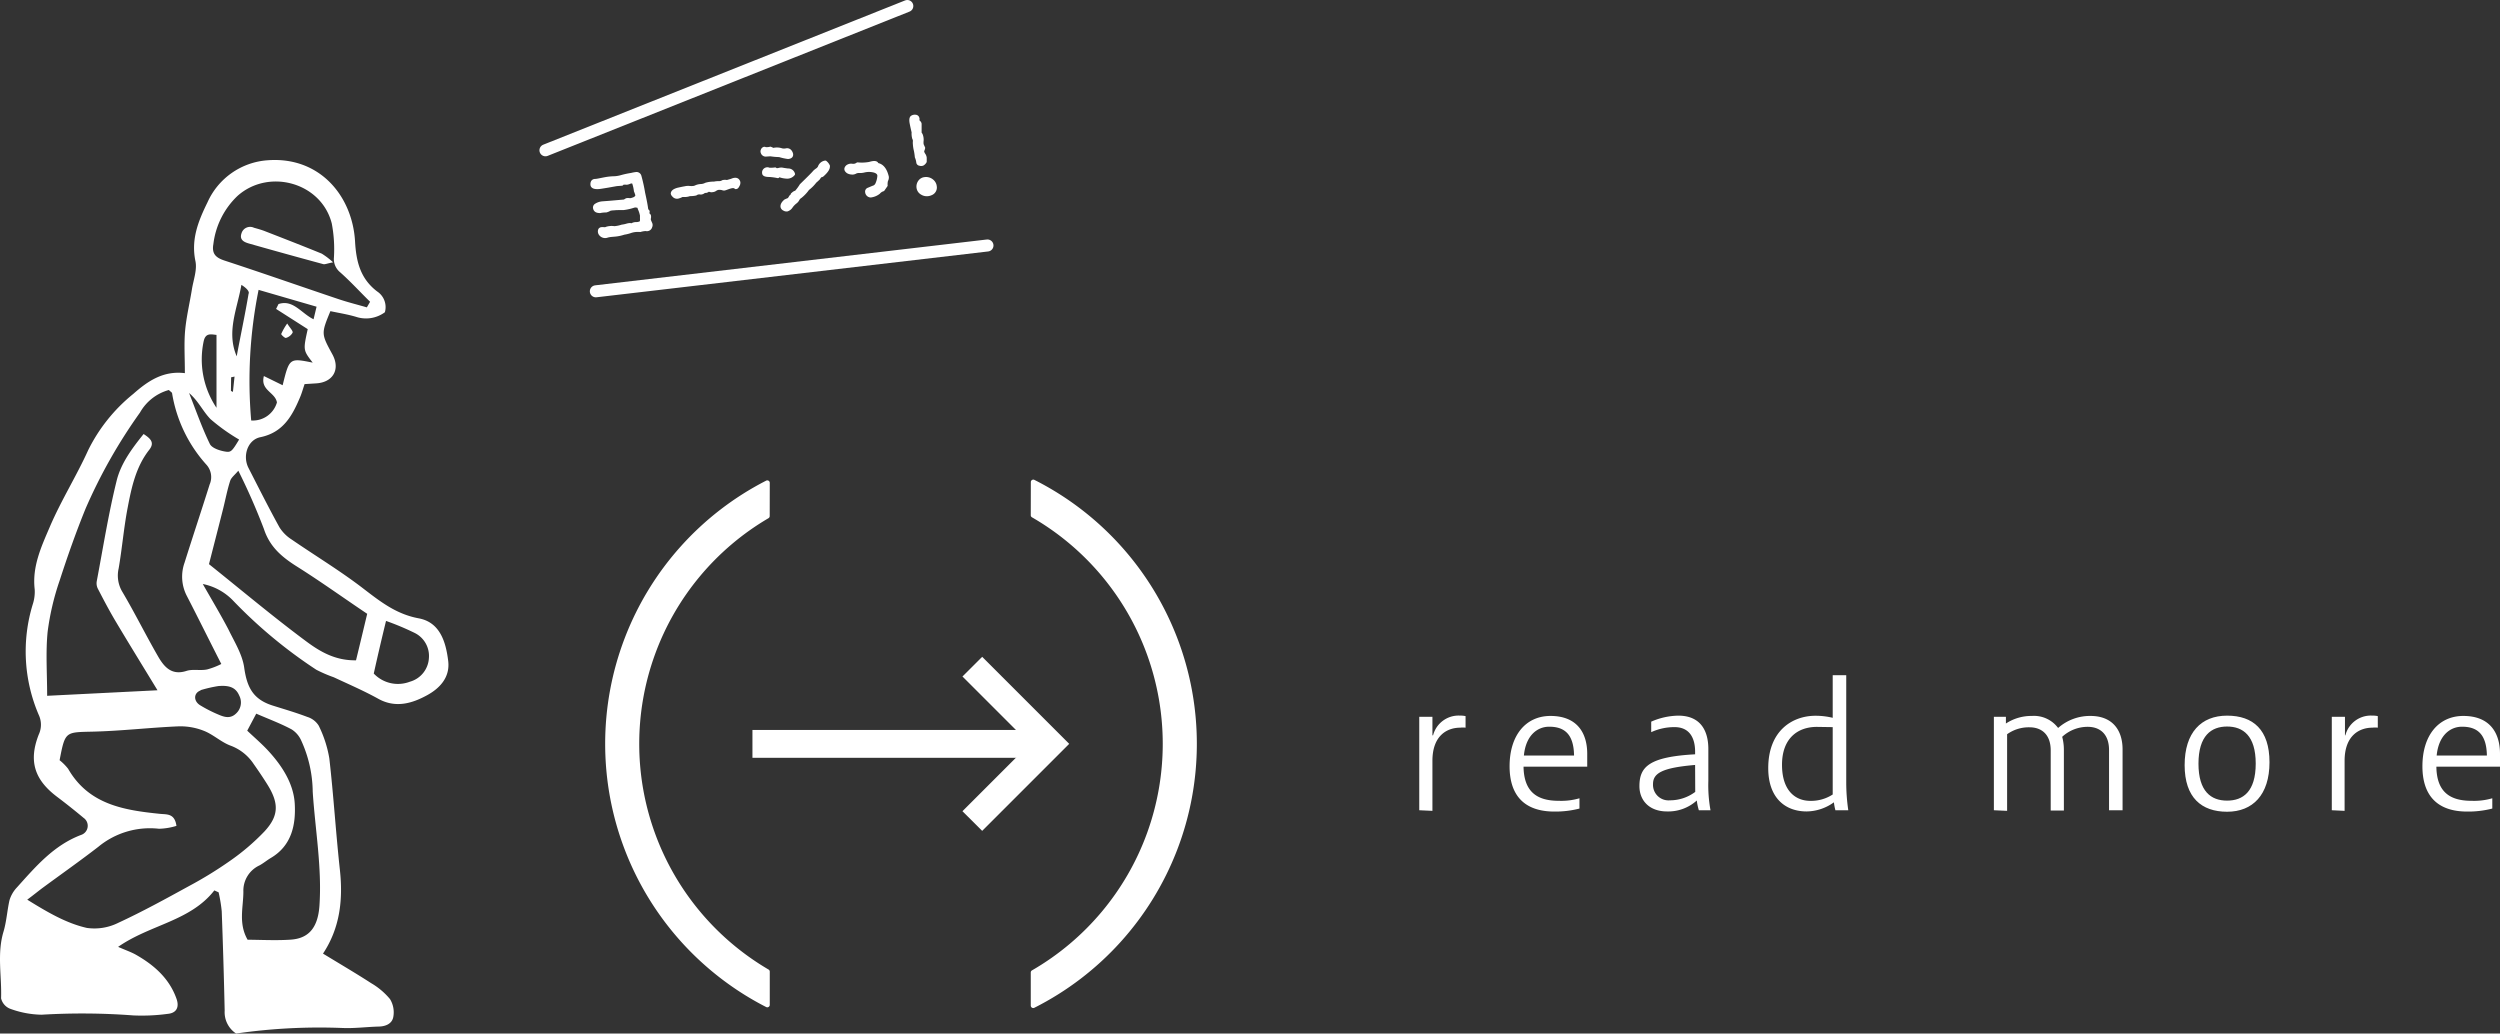
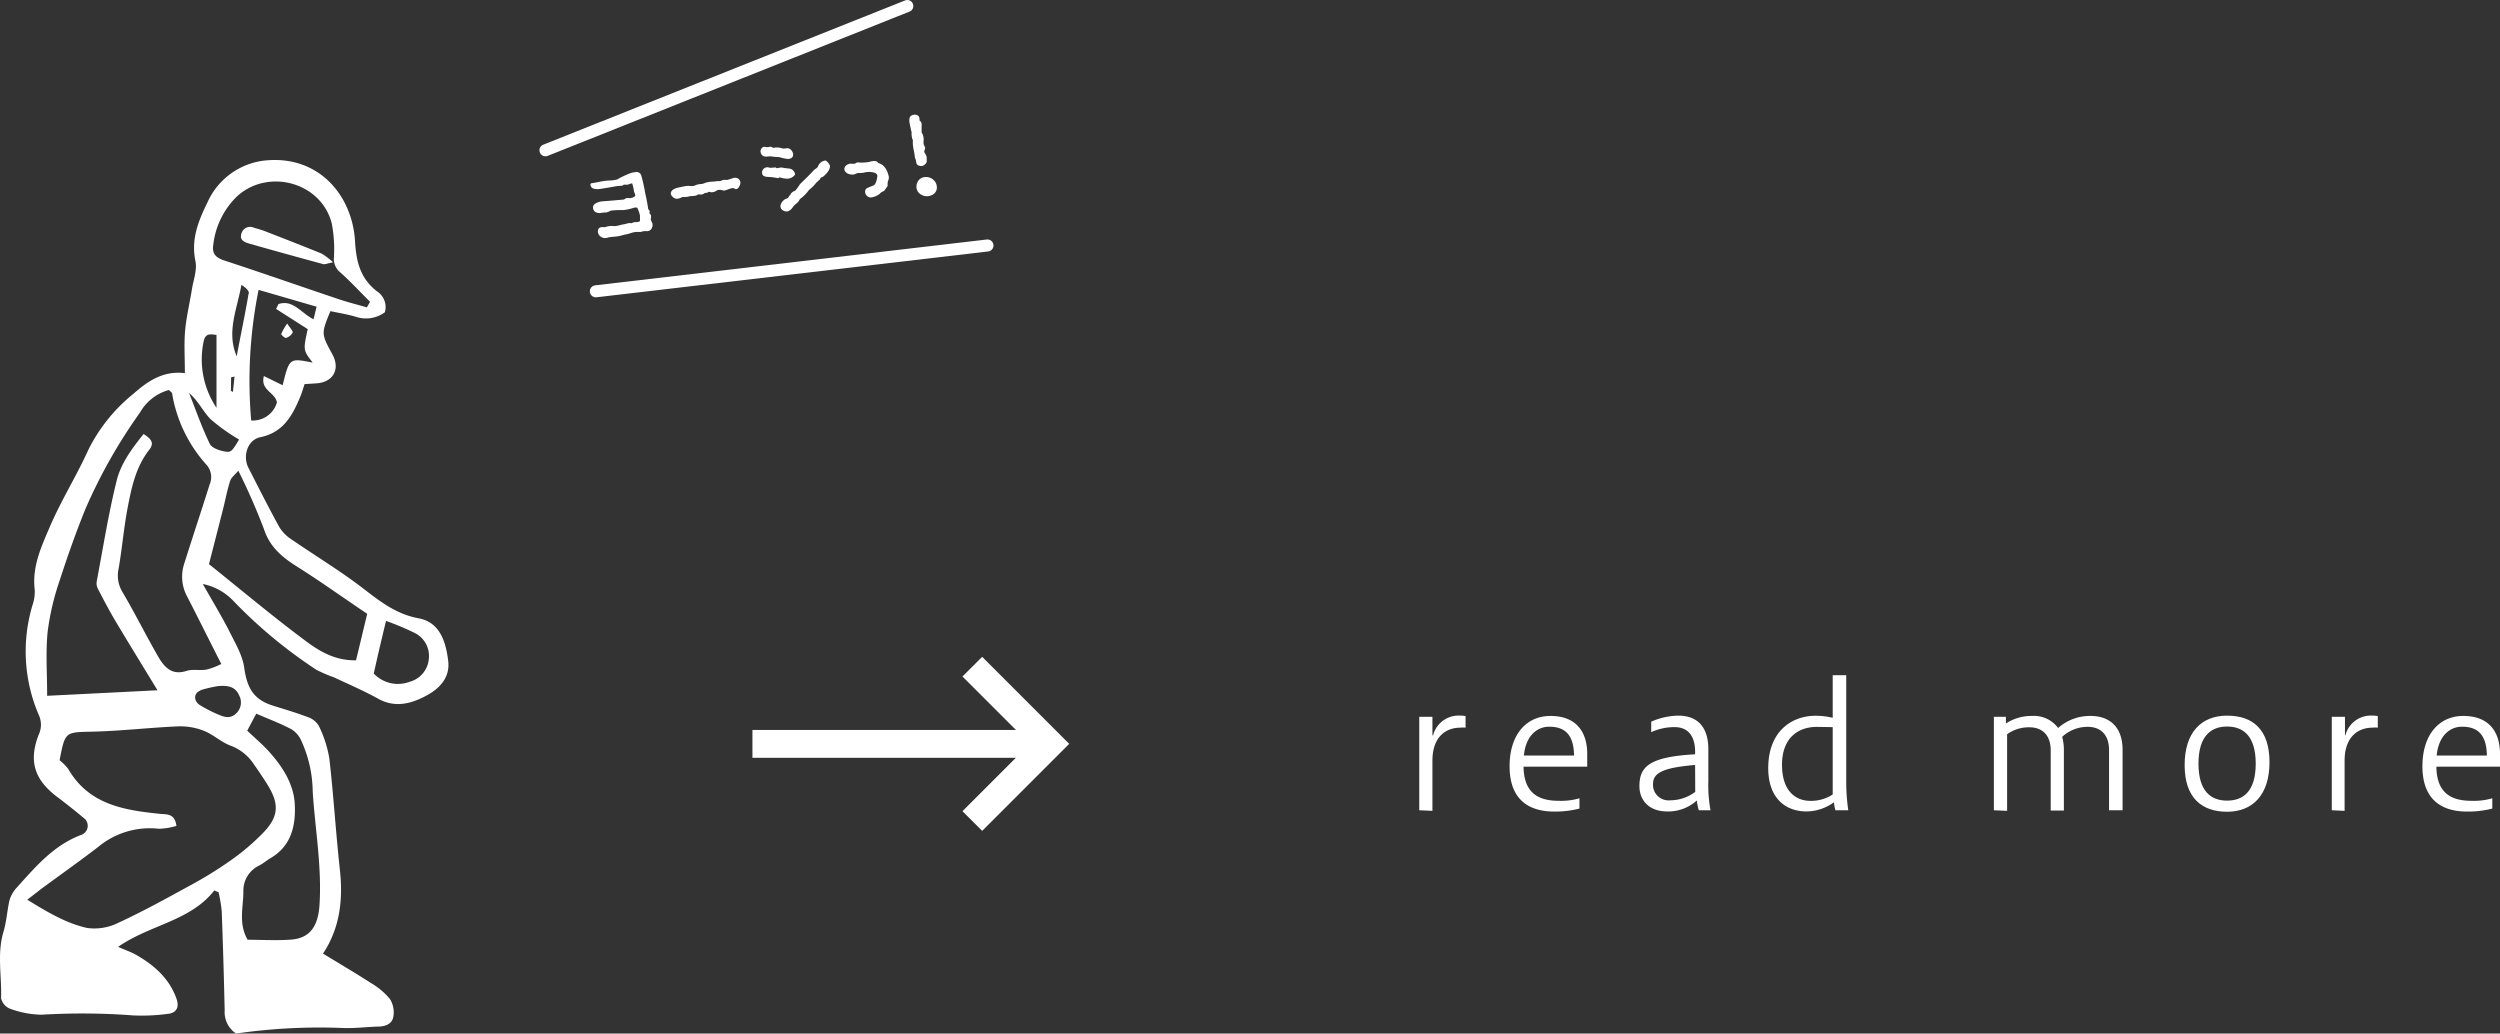
<svg xmlns="http://www.w3.org/2000/svg" viewBox="0 0 415.71 171.86">
  <rect x="0" y="0" width="415.71" height="171.86" fill="#333333" stroke="none" />
  <defs>
    <style>.cls-1,.cls-2{fill:#fff;}.cls-2,.cls-3{stroke:#fff;stroke-linecap:round;stroke-linejoin:round;}.cls-2{stroke-width:0.5px;}.cls-3{fill:none;stroke-width:2px;}</style>
  </defs>
  <g id="レイヤー_2" data-name="レイヤー 2">
    <path class="cls-1" d="M30.78,55c.21-2.31.76-4.58,1.13-6.87.25-1.57.89-3.24.59-4.7-.77-3.63.5-6.73,2-9.78a11.86,11.86,0,0,1,10-7c8.63-.66,14.1,5.9,14.54,13.5.19,3.43.92,6.21,3.67,8.31A3.12,3.12,0,0,1,64,51.92a5.28,5.28,0,0,1-4.62.82c-1.47-.46-3-.69-4.44-1-1.54,3.75-1.54,3.75.34,7.2,1.34,2.47.11,4.65-2.73,4.81l-1.9.12c-.28.81-.47,1.53-.76,2.2-1.3,3.09-2.81,5.85-6.6,6.63-2.13.44-3,3.15-1.95,5.15,1.69,3.3,3.35,6.61,5.14,9.85a6.52,6.52,0,0,0,2,2c4,2.75,8.18,5.27,12,8.22,2.82,2.16,5.43,4.21,9.15,4.9,3.5.65,4.51,3.86,4.9,7.1.33,2.77-1.48,4.56-3.45,5.65-2.46,1.36-5.25,2.25-8.17.63-2.4-1.33-4.93-2.42-7.41-3.58a22.82,22.82,0,0,1-2.9-1.25A79.56,79.56,0,0,1,38.72,99.83a9.58,9.58,0,0,0-5-2.72c1.6,2.81,3,5.14,4.27,7.57,1,2.06,2.32,4.16,2.62,6.36.47,3.34,1.54,5.27,4.72,6.28,1.93.61,3.87,1.17,5.76,1.89A3.41,3.41,0,0,1,53,120.67a19.49,19.49,0,0,1,1.76,5.43c.71,6.17,1.08,12.38,1.76,18.56.54,5,0,9.67-2.81,13.91,2.77,1.69,5.42,3.24,8,4.91a11.86,11.86,0,0,1,3.14,2.65,4.21,4.21,0,0,1,.56,2.91c-.17,1.14-1.2,1.63-2.41,1.66-2,.05-4,.32-6,.24a96.51,96.51,0,0,0-17.74.92,4.24,4.24,0,0,1-1.9-3.79q-.18-8.26-.49-16.54a24.62,24.62,0,0,0-.52-3.15l-.71-.32c-4,5.13-10.65,5.66-16,9.39,1.3.57,2.2.87,3,1.33,3,1.71,5.52,3.93,6.71,7.3.52,1.46-.06,2.39-1.47,2.51a32,32,0,0,1-5.69.26,112.77,112.77,0,0,0-15.27-.12,15.82,15.82,0,0,1-5.26-1A2.46,2.46,0,0,1,.18,166c.13-3.68-.7-7.4.4-11.07.51-1.7.61-3.52,1-5.24a5.35,5.35,0,0,1,1.23-2.12c3.1-3.44,6.1-7,10.66-8.73A1.6,1.6,0,0,0,13.9,136q-2.19-1.83-4.46-3.54c-3.74-2.84-4.7-5.95-3-10.31a3.84,3.84,0,0,0,0-3.28,26.74,26.74,0,0,1-1-18.36A6.74,6.74,0,0,0,5.77,98c-.45-3.79,1.12-7.14,2.52-10.41,1.87-4.37,4.43-8.44,6.39-12.77a27.89,27.89,0,0,1,7.47-9.31c2.43-2.15,5-3.9,8.59-3.46C30.74,59.39,30.59,57.16,30.78,55ZM11.33,127.84c3.42,5.94,9.26,6.88,15.27,7.49,1.12.12,2.45-.12,2.74,2a10.72,10.72,0,0,1-2.9.48,13.47,13.47,0,0,0-10.09,3c-3,2.32-6.14,4.53-9.21,6.79-.76.56-1.49,1.17-2.61,2,3.54,2.2,6.57,3.94,9.92,4.7a8.89,8.89,0,0,0,5.24-.86c4-1.85,7.91-4,11.79-6.13a65.66,65.66,0,0,0,6.75-4.15,37.34,37.34,0,0,0,5.74-4.9c2.42-2.61,2.42-4.69.52-7.76-.73-1.17-1.5-2.31-2.29-3.43A7.89,7.89,0,0,0,38.37,124c-1.57-.57-2.87-1.84-4.43-2.46a10.54,10.54,0,0,0-4.26-.76c-4.76.2-9.51.77-14.27.88-4.57.11-4.57-.06-5.5,4.75A8.74,8.74,0,0,1,11.33,127.84ZM31.05,99.06a6.94,6.94,0,0,1-.36-5.5c1.36-4.33,2.8-8.64,4.17-13a3.07,3.07,0,0,0-.52-3.27,23.34,23.34,0,0,1-5.72-11.87c0-.17-.28-.3-.54-.57a7.92,7.92,0,0,0-4.8,3.75,86.77,86.77,0,0,0-9.06,16c-1.59,3.91-3,7.91-4.3,11.93a42.84,42.84,0,0,0-2,8.53c-.34,3.44-.08,6.94-.08,10.64l18.35-.92c-2.51-4.12-4.83-7.88-7.09-11.68-1-1.7-1.93-3.47-2.84-5.23a2,2,0,0,1-.17-1.23c1.06-5.6,1.95-11.24,3.32-16.76.71-2.84,2.53-5.3,4.47-7.71,1.17.76,1.87,1.43.94,2.62-2.23,2.84-2.95,6.26-3.6,9.67s-.91,6.72-1.49,10.06a5.27,5.27,0,0,0,.63,3.92c2.1,3.55,3.93,7.27,6,10.84,1,1.7,2.25,3.06,4.65,2.28,1.07-.34,2.33,0,3.46-.25a12.28,12.28,0,0,0,2.33-.9C34.76,106.41,32.94,102.72,31.05,99.06Zm30,3c-4-2.68-7.74-5.38-11.67-7.85-2.5-1.58-4.52-3.26-5.5-6.26a105.07,105.07,0,0,0-4.25-9.68c-.58.7-1.18,1.13-1.36,1.7-.49,1.52-.78,3.09-1.17,4.64-.8,3.17-1.62,6.34-2.35,9.2,5.45,4.36,10.7,8.78,16.2,12.86,2.24,1.66,4.78,3.19,8.25,3.13C59.85,107.14,60.43,104.69,61.06,102.06ZM48.33,156.25c2.77-.19,4.52-1.71,4.79-5.66.43-6.35-.71-12.63-1.12-18.94a20.9,20.9,0,0,0-1.93-8.55,4.21,4.21,0,0,0-1.57-1.81c-1.86-1-3.83-1.72-5.89-2.62l-1.5,2.83c1.23,1.17,2.51,2.25,3.62,3.48,2.24,2.46,4.08,5.37,4.28,8.62.2,3.45-.45,7-4,9.08-.64.38-1.21.87-1.86,1.22a4.62,4.62,0,0,0-2.68,4.36c0,2.59-.86,5.27.7,8C43.54,156.28,46,156.41,48.33,156.25Zm8.2-111a2.83,2.83,0,0,1-1-2.46,22.83,22.83,0,0,0-.36-5.62c-1.71-6.81-10.47-9.25-15.69-4.58a13.24,13.24,0,0,0-4,8c-.29,1.61.4,2.26,1.86,2.74,6.32,2.07,12.59,4.27,18.89,6.39,1.57.53,3.18.93,4.77,1.39l.54-.93C59.87,48.55,58.29,46.8,56.53,45.25ZM52.64,51,43,48.2a76.33,76.33,0,0,0-1.23,21.72,4.17,4.17,0,0,0,4.28-3c-.29-1.71-2.8-2-2.17-4.39L47,64.06c1.12-4.54,1.12-4.54,5-3.76-1.6-2.07-1.6-2.07-.83-5.57l-5.26-3.36.4-.81c2.43-.81,3.8,1.55,5.83,2.53Zm9.51,61a5.54,5.54,0,0,0,6,1.36,4.33,4.33,0,0,0,3.17-3.93,4.27,4.27,0,0,0-2.36-4.18,44.3,44.3,0,0,0-4.77-2C63.4,106.49,62.79,109.13,62.15,112Zm-28.79,2.81c-1.17.42-1.22,1.74-.1,2.45a22.59,22.59,0,0,0,3.1,1.58c1,.43,2,.71,2.94-.24a2.48,2.48,0,0,0,.49-2.92c-.53-1.23-1.44-1.77-3.47-1.6A21.82,21.82,0,0,0,33.36,114.76ZM35,69.69c-1.26-1.29-2-3-3.56-4.34,1.12,2.83,2.12,5.72,3.45,8.46.33.7,1.64,1.13,2.57,1.28s1.1,0,2.3-2A31.55,31.55,0,0,1,35,69.69Zm1-14c-.88-.09-1.8-.38-2.12,1A14.44,14.44,0,0,0,36,67.81Zm5.37-6.92c.07-.44-.58-1-1.23-1.4-.69,4-2.53,7.82-.78,11.88C40,55.8,40.75,52.32,41.34,48.81ZM38.4,65l.33.17L39,62.62l-.57.12Z" />
    <path class="cls-1" d="M55.39,43.62a12.33,12.33,0,0,0-1.88-1.44c-3.13-1.28-6.3-2.51-9.46-3.74-.59-.23-1.21-.4-1.82-.57a1.49,1.49,0,0,0-2.07.92c-.4,1.15.51,1.5,1.33,1.73q6.12,1.74,12.26,3.4C54,44,54.35,43.82,55.39,43.62Z" />
    <path class="cls-1" d="M47.76,53.79a9.9,9.9,0,0,0-1,1.75c0,.13.61.71.79.65a1.83,1.83,0,0,0,1.11-.88C48.73,55,48.22,54.54,47.76,53.79Z" />
-     <path class="cls-2" d="M108,35.89a1.14,1.14,0,0,1,0,.34.75.75,0,0,0,0,.42,4.69,4.69,0,0,0,.21.5.64.64,0,0,1,0,.54.66.66,0,0,1-.82.48,3.51,3.51,0,0,0-.93.16,4,4,0,0,0-1.49.14,6.32,6.32,0,0,1-1.21.31,6.79,6.79,0,0,1-1.42.31l-.69.06a4.2,4.2,0,0,0-.64.11,1,1,0,0,1-1.17-.3.74.74,0,0,1-.11-.77.43.43,0,0,1,.28-.17,2.79,2.79,0,0,1,.42,0,.58.58,0,0,0,.41-.06,2.79,2.79,0,0,1,1.31-.1,5.26,5.26,0,0,0,1.28-.26,4.71,4.71,0,0,0,.81-.17c.43-.12.68-.12.76,0a1.23,1.23,0,0,1,.77-.25,1.65,1.65,0,0,0,.72-.15c.13-.07.19-.25.18-.55s0-.44,0-.63a4.78,4.78,0,0,0-.39-1.2.35.35,0,0,0-.34-.36,1,1,0,0,0-.54,0,8.75,8.75,0,0,1-1.71.39c-.72,0-1.26,0-1.62.05a2.92,2.92,0,0,0-.65.08,2.34,2.34,0,0,1-.64.27,4.81,4.81,0,0,0-1,.1c-.54,0-.84-.16-.92-.59a.48.48,0,0,1,.22-.49,2.33,2.33,0,0,1,1.08-.37l1.19-.09,2.4-.21a1,1,0,0,0,.28-.13.6.6,0,0,1,.22-.11,1.26,1.26,0,0,1,.35,0,1.21,1.21,0,0,0,.32,0,3.3,3.3,0,0,0,.68-.24c.21-.2.31-.35.31-.45a4.58,4.58,0,0,0-.25-.74,6.46,6.46,0,0,0-.34-1.45.89.89,0,0,0-.58,0,1.66,1.66,0,0,1-.51.16,4.16,4.16,0,0,0-.61,0l-.2.1s0,0,0,.06l-.89.07-1.46.26c-.84.14-1.34.22-1.5.23-.73.05-1.12-.11-1.14-.49S98.54,30,99,30c.23,0,.76-.12,1.58-.28a9.62,9.62,0,0,1,1.39-.16,4.82,4.82,0,0,0,1.35-.2A14.63,14.63,0,0,1,105,29a5.86,5.86,0,0,1,.82-.15.59.59,0,0,1,.59.44,27.07,27.07,0,0,1,.62,2.82c.27,1.22.45,2.15.52,2.8l.19.18a.2.2,0,0,1,0,.24c-.06.13-.09.21-.11.26A.43.43,0,0,1,108,35.89Z" />
+     <path class="cls-2" d="M108,35.89a1.14,1.14,0,0,1,0,.34.75.75,0,0,0,0,.42,4.69,4.69,0,0,0,.21.5.64.64,0,0,1,0,.54.66.66,0,0,1-.82.48,3.51,3.51,0,0,0-.93.16,4,4,0,0,0-1.49.14,6.32,6.32,0,0,1-1.21.31,6.79,6.79,0,0,1-1.42.31l-.69.06a4.2,4.2,0,0,0-.64.11,1,1,0,0,1-1.17-.3.74.74,0,0,1-.11-.77.43.43,0,0,1,.28-.17,2.79,2.79,0,0,1,.42,0,.58.58,0,0,0,.41-.06,2.79,2.79,0,0,1,1.31-.1,5.26,5.26,0,0,0,1.28-.26,4.71,4.71,0,0,0,.81-.17c.43-.12.68-.12.76,0a1.23,1.23,0,0,1,.77-.25,1.65,1.65,0,0,0,.72-.15c.13-.07.19-.25.18-.55s0-.44,0-.63a4.78,4.78,0,0,0-.39-1.2.35.35,0,0,0-.34-.36,1,1,0,0,0-.54,0,8.75,8.75,0,0,1-1.71.39c-.72,0-1.26,0-1.62.05a2.92,2.92,0,0,0-.65.08,2.34,2.34,0,0,1-.64.27,4.81,4.81,0,0,0-1,.1c-.54,0-.84-.16-.92-.59a.48.48,0,0,1,.22-.49,2.33,2.33,0,0,1,1.08-.37l1.19-.09,2.4-.21a1,1,0,0,0,.28-.13.6.6,0,0,1,.22-.11,1.26,1.26,0,0,1,.35,0,1.21,1.21,0,0,0,.32,0,3.3,3.3,0,0,0,.68-.24c.21-.2.31-.35.31-.45a4.58,4.58,0,0,0-.25-.74,6.46,6.46,0,0,0-.34-1.45.89.89,0,0,0-.58,0,1.66,1.66,0,0,1-.51.16,4.16,4.16,0,0,0-.61,0l-.2.1s0,0,0,.06l-.89.07-1.46.26c-.84.14-1.34.22-1.5.23-.73.05-1.12-.11-1.14-.49c.23,0,.76-.12,1.58-.28a9.62,9.62,0,0,1,1.39-.16,4.82,4.82,0,0,0,1.35-.2A14.63,14.63,0,0,1,105,29a5.86,5.86,0,0,1,.82-.15.59.59,0,0,1,.59.44,27.07,27.07,0,0,1,.62,2.82c.27,1.22.45,2.15.52,2.8l.19.18a.2.2,0,0,1,0,.24c-.06.13-.09.21-.11.26A.43.43,0,0,1,108,35.89Z" />
    <path class="cls-2" d="M122.86,30.3a.79.79,0,0,1-.11.5c-.11.24-.22.37-.34.39s-.08,0-.13-.06-.34-.14-.65-.07-.46.13-.68.21l-.37.13a.53.53,0,0,1-.39,0,1.82,1.82,0,0,0-.83-.06,1.5,1.5,0,0,0-.41.19.9.9,0,0,1-.46.17.76.76,0,0,1-.34,0,.79.79,0,0,0-.34-.05.44.44,0,0,0-.19.1c-.18.09-.31.11-.38.06a1.51,1.51,0,0,0-.3.16.79.79,0,0,1-.46.13,1,1,0,0,0-.79.17,4.33,4.33,0,0,1-1,.09,2.41,2.41,0,0,1-.7.15l-.57,0a3.07,3.07,0,0,1-.68.27.73.73,0,0,1-.74-.26.67.67,0,0,1-.21-.32c0-.29.25-.54.9-.73.41-.09.81-.18,1.22-.25a2.25,2.25,0,0,1,.73-.05,3.28,3.28,0,0,0,.68,0,1.41,1.41,0,0,0,.45-.15,2.41,2.41,0,0,1,.79-.17,1.89,1.89,0,0,0,.81-.22,4.51,4.51,0,0,1,1.38-.18,3.1,3.1,0,0,1,.77-.08,1.19,1.19,0,0,0,.69-.18,1.49,1.49,0,0,1,.67,0l.77-.22C122.31,29.67,122.73,29.8,122.86,30.3Z" />
    <path class="cls-2" d="M127.34,25.79a.59.59,0,0,1-.58-.4.48.48,0,0,1,0-.43.47.47,0,0,1,.32-.3.22.22,0,0,1,.17.05,2.21,2.21,0,0,0,.85-.07,2.87,2.87,0,0,1,.46.22,2.41,2.41,0,0,1,1.43.05,1.71,1.71,0,0,0,.76,0,.67.67,0,0,1,.68.27,1.14,1.14,0,0,1,.2.42c.06.35-.14.55-.59.59a8.93,8.93,0,0,1-1.45-.32,10,10,0,0,1-1.47-.13Zm2,3.58a10,10,0,0,0-1.36-.19c-.64,0-1-.11-1-.39a.65.65,0,0,1,0-.24.64.64,0,0,1,.92-.41,5.35,5.35,0,0,0,1-.05c.13.14.34.16.65.07a1.37,1.37,0,0,1,.72,0l.75.11a.88.88,0,0,1,.93.68,1.33,1.33,0,0,1-1,.51,4,4,0,0,1-1.35-.25A.4.4,0,0,0,129.36,29.37Zm8.4-1.76c.07.37-.24.87-.94,1.5a.44.44,0,0,1-.37.12l-.34.48c-.24.23-.42.39-.54.49a6.14,6.14,0,0,1-1.21,1.21,6.31,6.31,0,0,1-1.22,1.3,1.1,1.1,0,0,0-.43.45,1.31,1.31,0,0,1-.4.47,3.49,3.49,0,0,0-.69.71,1.31,1.31,0,0,1-.71.57.75.75,0,0,1-.52-.12.57.57,0,0,1-.33-.39c-.05-.31.12-.64.53-1a5,5,0,0,1,.59-.25,2.7,2.7,0,0,0,.24-.35.45.45,0,0,1,.34-.27.19.19,0,0,1,.1-.29.9.9,0,0,1,.52-.3,8,8,0,0,0,.85-1.15c1.36-1.32,2.09-2.06,2.2-2.22a3,3,0,0,1,.43-.35,1.17,1.17,0,0,0,.4-.43,1.22,1.22,0,0,1,1-.84A1.69,1.69,0,0,1,137.76,27.61Z" />
    <path class="cls-2" d="M147.55,29.41a1,1,0,0,1-.13.6,2.42,2.42,0,0,0-.07.83l-.5.72a1.49,1.49,0,0,0-.71.46,2.67,2.67,0,0,1-1.37.57.71.71,0,0,1-.66-.64.43.43,0,0,1,.3-.5l.76-.32a.93.93,0,0,0,.63-.53,3.8,3.8,0,0,0,.34-1.36c0-.45-.39-.73-1-.84a3.46,3.46,0,0,0-1.5.05,2.83,2.83,0,0,1-.74.07,1.28,1.28,0,0,0-.72.16,1,1,0,0,1-.59.09,1.42,1.42,0,0,1-.61-.18c-.39-.28-.43-.57-.12-.89a1.07,1.07,0,0,1,.85-.22,1.15,1.15,0,0,0,.88-.23,7,7,0,0,0,2-.08c.79-.24,1.21-.19,1.27.17C146.67,27.45,147.25,28.14,147.55,29.41Z" />
    <path class="cls-2" d="M152.05,24a2.16,2.16,0,0,1,0-.52.91.91,0,0,0-.12-.49,2.91,2.91,0,0,1-.09-1c-.16-.65-.26-1.14-.32-1.45-.12-.6-.07-1,.17-1.11a.85.85,0,0,1,.55-.1.41.41,0,0,1,.39.32.36.36,0,0,1,0,.27.41.41,0,0,0,.11.29c.19.16.28.32.26.46,0,.57,0,1,0,1.26a.4.4,0,0,0,.09.32,1.32,1.32,0,0,1,.14.28,2.29,2.29,0,0,1,.11.79,2.77,2.77,0,0,0,0,.72l.25.56a1.28,1.28,0,0,1-.1.33.77.77,0,0,0-.06.33,1.49,1.49,0,0,0,.21.44,1.16,1.16,0,0,1,.21.54c0,.4,0,.61,0,.63s-.17.31-.43.44a.73.73,0,0,1-.49,0,.35.35,0,0,1-.32-.33,3.17,3.17,0,0,0-.24-.87,9.42,9.42,0,0,0-.16-1.09A5.36,5.36,0,0,1,152.05,24Zm3.45,6.9a1.11,1.11,0,0,1-.67,1.32,1.62,1.62,0,0,1-.46.14,1.55,1.55,0,0,1-1.07-.21,1.25,1.25,0,0,1-.63-.84,1.41,1.41,0,0,1,.28-1.17,1.19,1.19,0,0,1,.74-.43,1.59,1.59,0,0,1,1.37.39A1.42,1.42,0,0,1,155.5,30.85Z" />
    <line class="cls-3" x1="90.7" y1="24.99" x2="150.87" y2="1" />
    <line class="cls-3" x1="99.08" y1="48.44" x2="164.2" y2="40.82" />
-     <path class="cls-1" d="M171.4,85.67a.39.39,0,0,0,.2.35,43.5,43.5,0,0,1,0,75.34.4.4,0,0,0-.2.34v5.52a.41.41,0,0,0,.59.36,49.16,49.16,0,0,0,0-87.79.41.41,0,0,0-.58.37ZM128,80.28a.41.41,0,0,0-.59-.36,49.16,49.16,0,0,0,0,87.54.41.41,0,0,0,.59-.36v-5.53a.4.4,0,0,0-.2-.35,43.5,43.5,0,0,1,0-75.06.42.42,0,0,0,.19-.35Z" />
    <rect class="cls-1" x="125.12" y="121.38" width="47.07" height="4.63" />
    <polygon class="cls-1" points="177.79 123.69 163.32 138.16 160.04 134.89 171.24 123.69 160.04 112.49 163.32 109.22 177.79 123.69" />
    <path class="cls-1" d="M236,134.73V119.19h2.19v3.08h.11a4.38,4.38,0,0,1,4.4-3.28,4.25,4.25,0,0,1,1,.09V121a3.69,3.69,0,0,0-.89,0c-2.16,0-4.62,1.29-4.62,5.51v8.32Z" />
    <path class="cls-1" d="M262.64,134.45a16,16,0,0,1-4.17.5c-4.85,0-7.45-2.54-7.45-7.53,0-5.21,2.74-8.37,6.8-8.37,4.4,0,6.11,2.8,6.11,6.3v2.13H253.34c.06,4.14,2.19,5.68,5.83,5.68a10.77,10.77,0,0,0,3.47-.42Zm-.9-8.82c-.05-3.64-1.68-4.79-4.14-4.79-1.88,0-3.87,1.35-4.2,4.79Z" />
    <path class="cls-1" d="M282.49,134.73a9.25,9.25,0,0,1-.34-1.62,7.08,7.08,0,0,1-4.95,1.82c-3,0-4.59-1.88-4.59-4.2,0-3.22,1.59-4.88,9.26-5.3V125c0-2.27-.92-4.09-3.41-4.09a9.15,9.15,0,0,0-3.89.84V120a11.61,11.61,0,0,1,4.5-1c3.7,0,5,2.5,5,5.55v5.29a23.31,23.31,0,0,0,.36,4.9Zm-.62-7.53c-5.57.47-7,1.4-7,3.19a2.58,2.58,0,0,0,2.82,2.69,7,7,0,0,0,4.2-1.4Z" />
    <path class="cls-1" d="M305.2,134.73a8.59,8.59,0,0,1-.25-1.32,7.87,7.87,0,0,1-4.54,1.52c-3.58,0-6.38-2.27-6.38-7.2,0-6.22,4-8.71,7.86-8.71a12.15,12.15,0,0,1,2.86.34v-7.09H307v17.81a32.14,32.14,0,0,0,.34,4.65Zm-3.08-13.86c-3.19,0-5.8,1.9-5.8,6.3s2.3,6,4.71,6a6.6,6.6,0,0,0,3.72-1.06v-11.2Z" />
    <path class="cls-1" d="M331.55,134.73V119.19h2v1.12a7.69,7.69,0,0,1,4.31-1.26,5,5,0,0,1,4.37,2,8,8,0,0,1,5.4-2c3.5,0,5.32,2.21,5.32,5.57v10.11H350.7v-10c0-2.8-1.65-3.87-3.53-3.87a6.23,6.23,0,0,0-4.26,1.66,8.42,8.42,0,0,1,.28,2.15v10.11H341v-10c0-2.8-1.68-3.84-3.5-3.84a6.19,6.19,0,0,0-3.75,1.15v12.74Z" />
    <path class="cls-1" d="M377.38,126.75c0,5.43-2.8,8.23-7.05,8.23s-7.06-2.35-7.06-7.75S366,119,370.33,119,377.38,121.35,377.38,126.75Zm-11.81.22c0,4.65,2.1,6.16,4.76,6.16s4.76-1.51,4.76-6.16-2.13-6.16-4.76-6.16S365.57,122.33,365.57,127Z" />
    <path class="cls-1" d="M387.74,134.73V119.19h2.19v3.08H390a4.37,4.37,0,0,1,4.39-3.28,4.29,4.29,0,0,1,1,.09V121a3.74,3.74,0,0,0-.9,0c-2.15,0-4.62,1.29-4.62,5.51v8.32Z" />
    <path class="cls-1" d="M414.43,134.45a16,16,0,0,1-4.18.5c-4.84,0-7.44-2.54-7.44-7.53,0-5.21,2.74-8.37,6.8-8.37,4.4,0,6.1,2.8,6.1,6.3v2.13H405.13c.05,4.14,2.18,5.68,5.82,5.68a10.83,10.83,0,0,0,3.48-.42Zm-.9-8.82c-.06-3.64-1.68-4.79-4.14-4.79-1.88,0-3.87,1.35-4.21,4.79Z" />
  </g>
</svg>